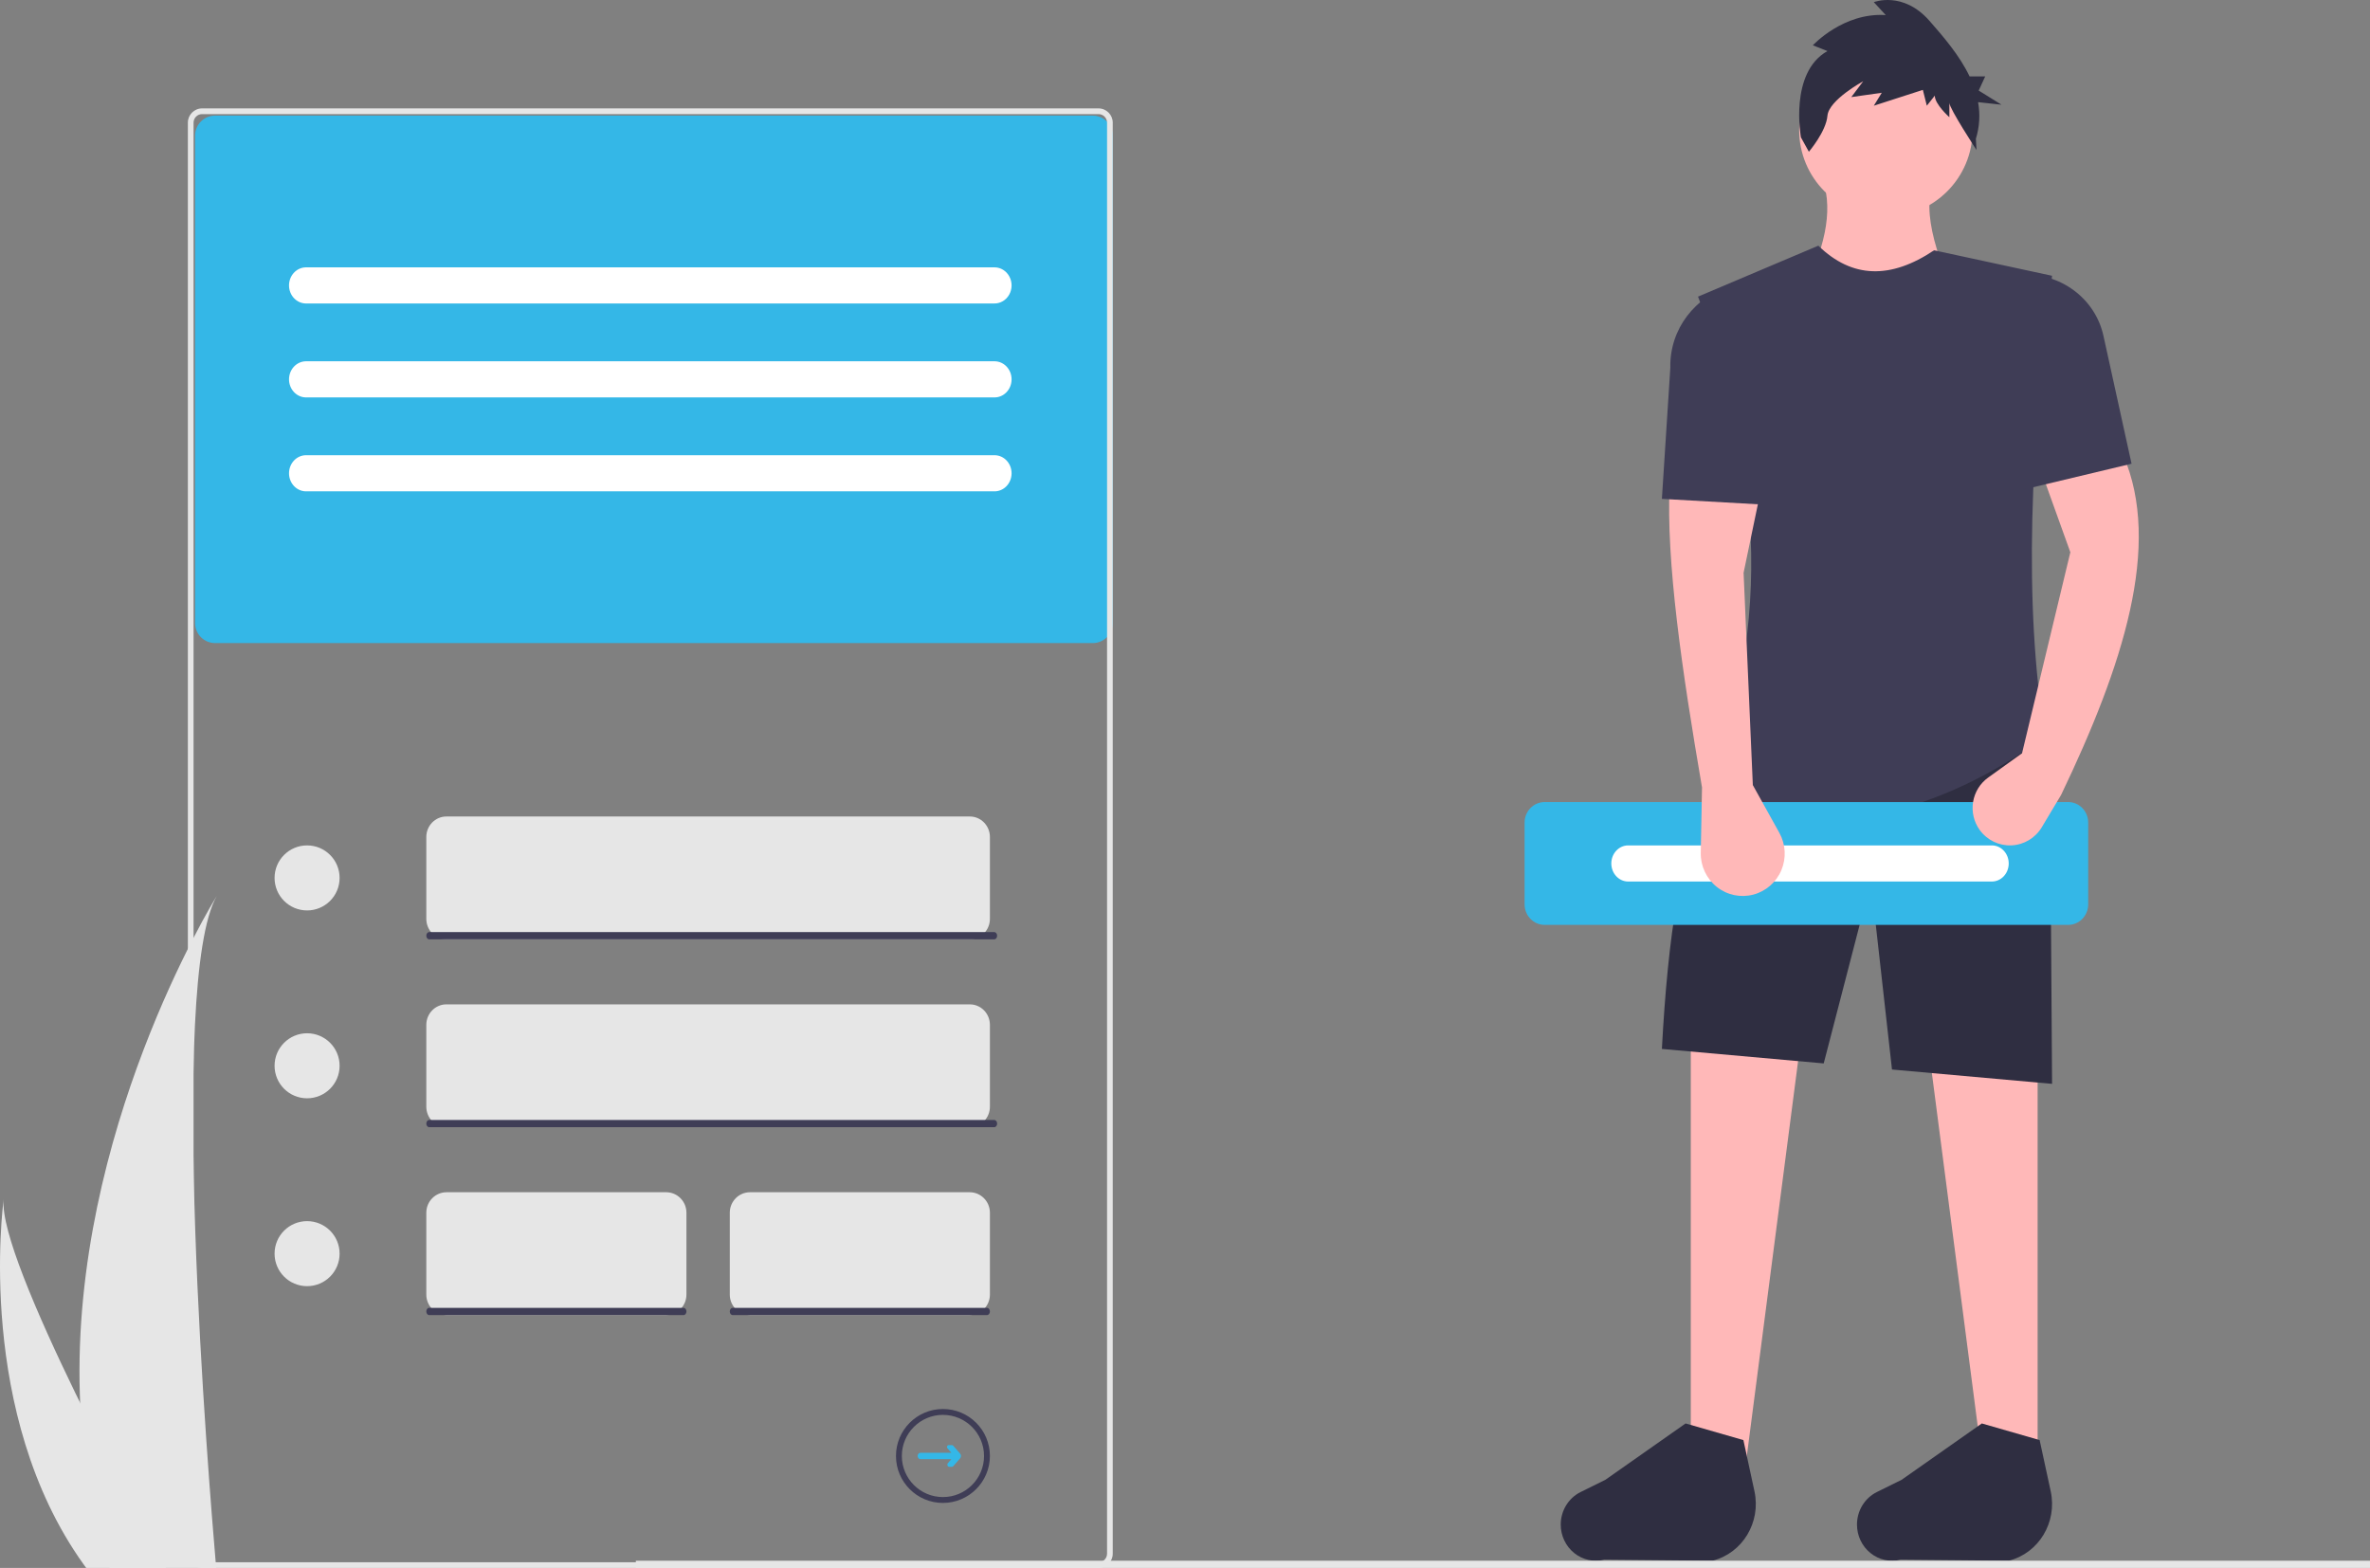
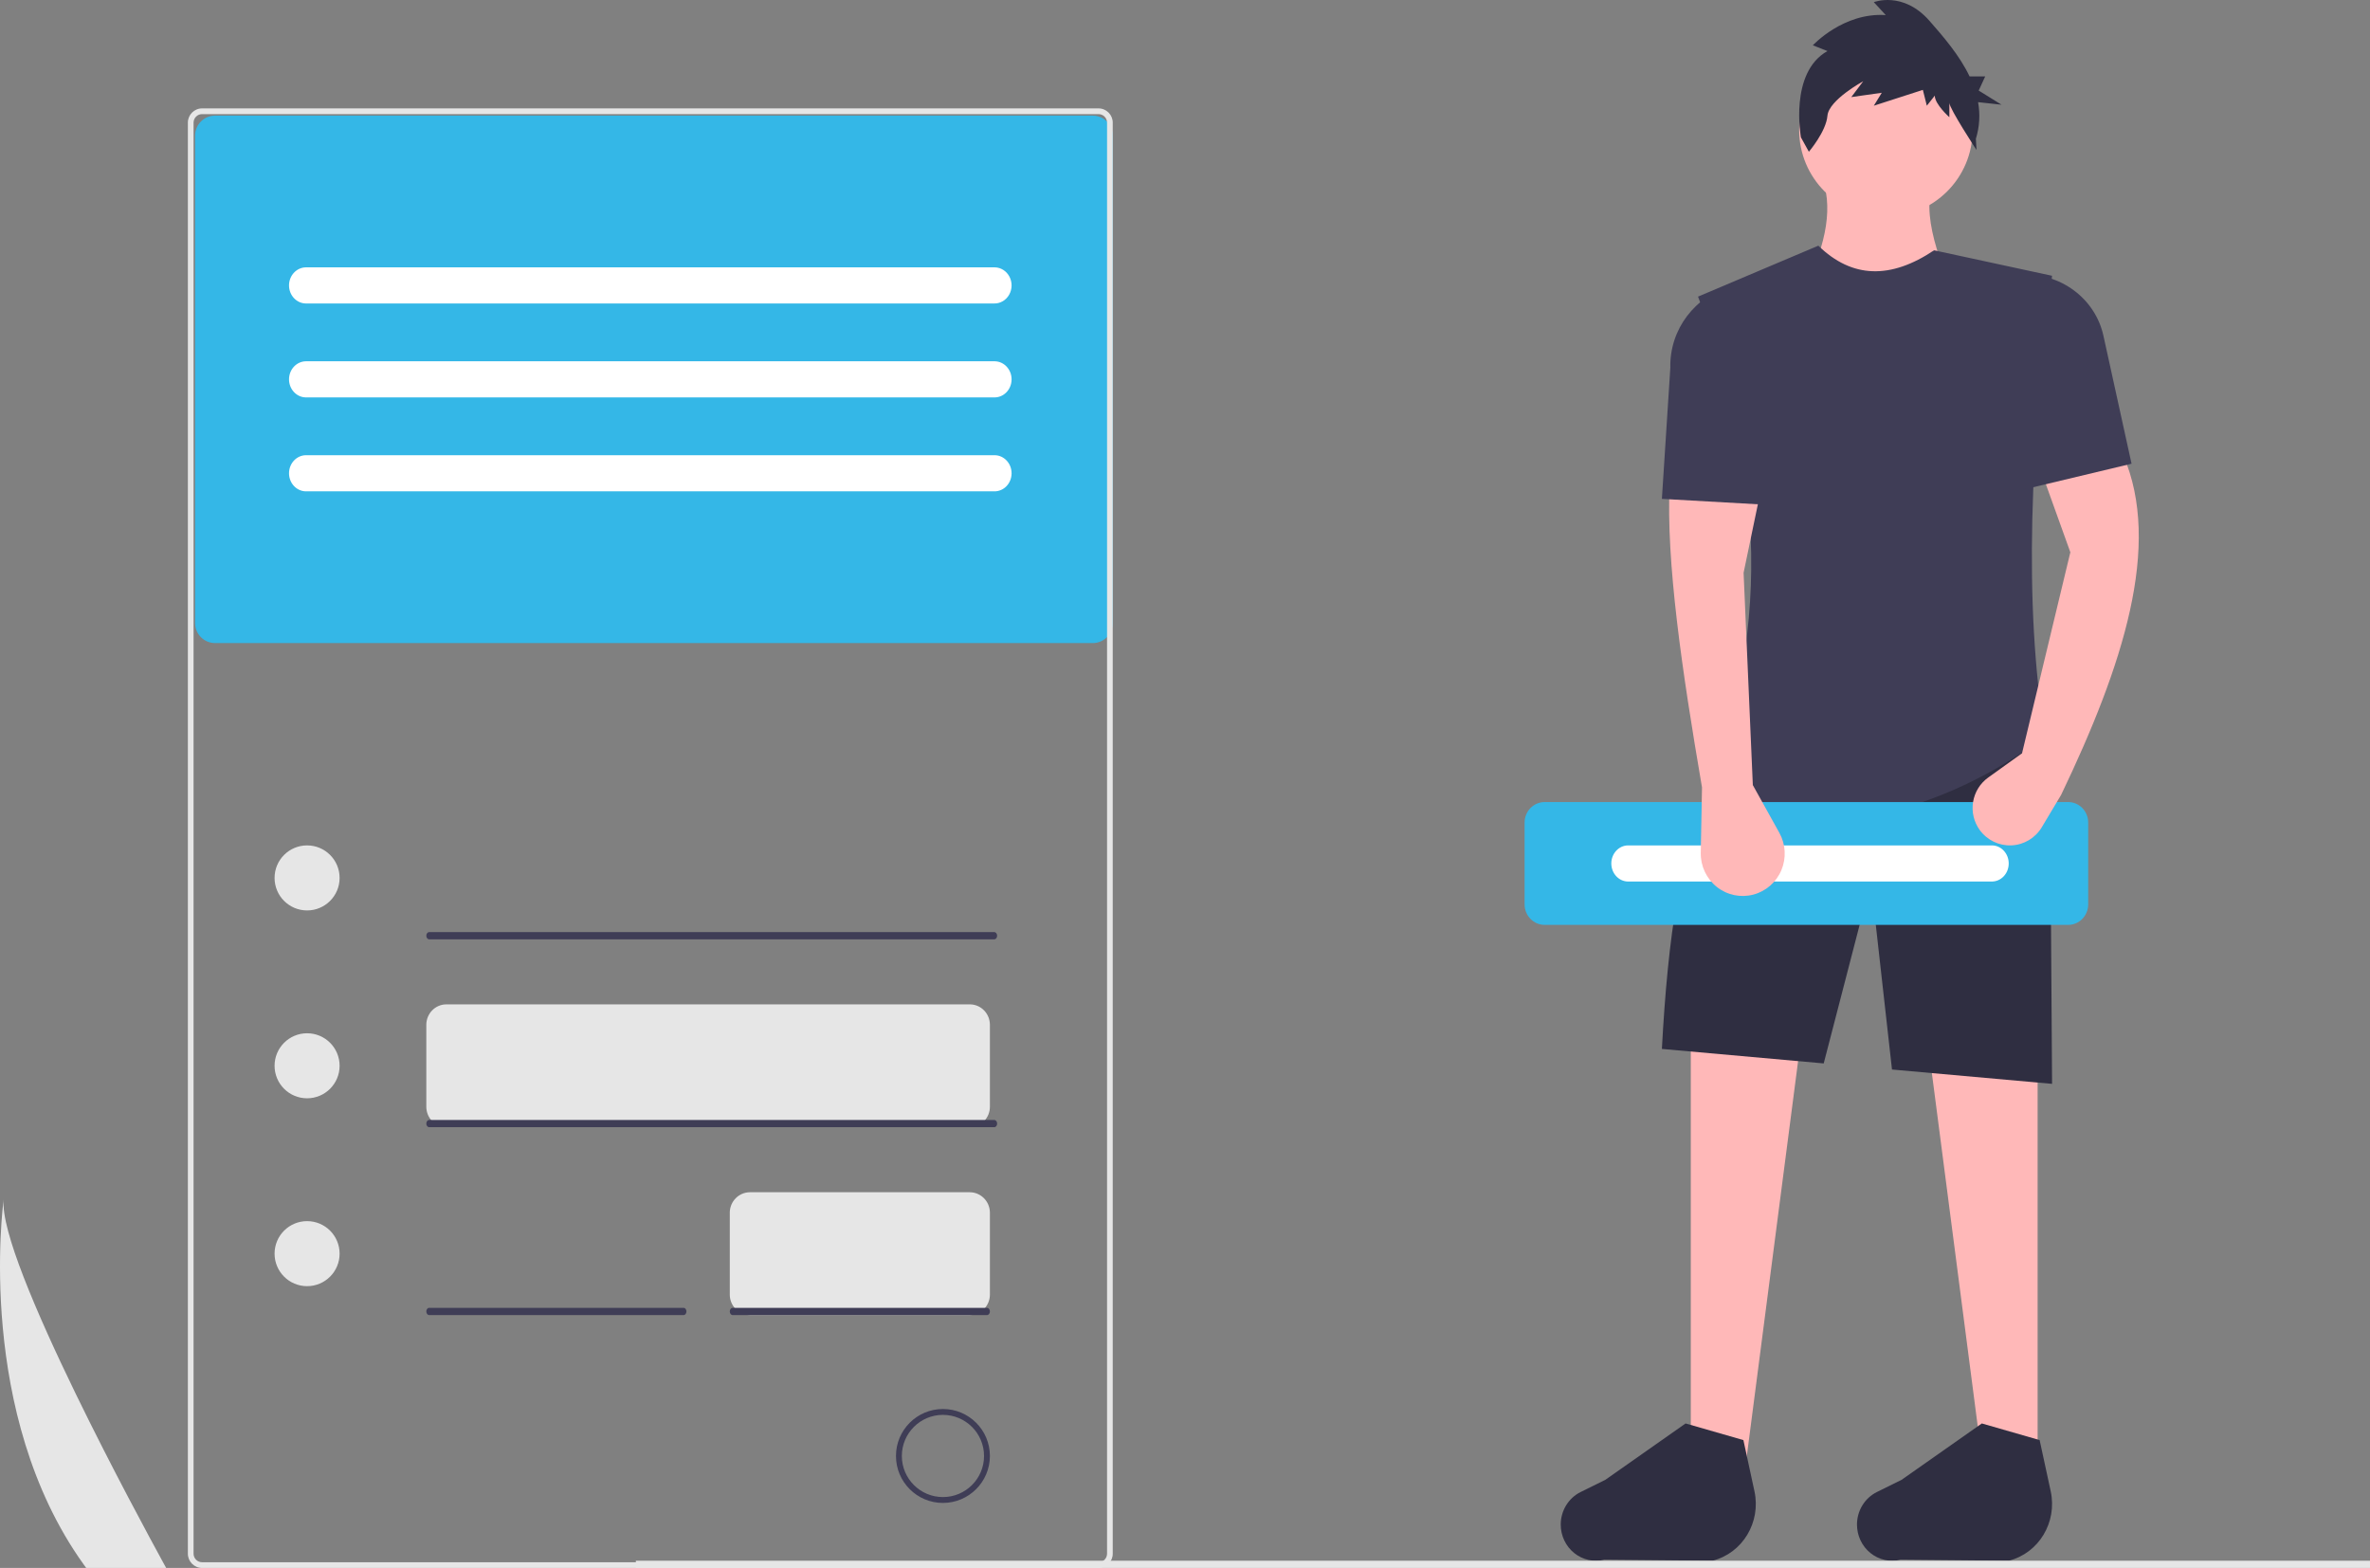
<svg xmlns="http://www.w3.org/2000/svg" width="328px" height="217px" viewBox="0 0 328 217" version="1.1">
  <rect x="0" y="0" width="328" height="217" fill="#808080" stroke="none" />
  <title>profile_details_f8b7</title>
  <g id="页面-1" stroke="none" stroke-width="1" fill="none" fill-rule="evenodd">
    <g id="ST_Hackathon" transform="translate(-892, -5264)" fill-rule="nonzero">
      <g id="编组-8" transform="translate(0, 4871)">
        <g id="编组-23" transform="translate(0, 336)">
          <g id="profile_details_f8b7" transform="translate(892, 57)">
            <polygon id="路径" fill="#FFB8B8" points="241.04 207 234 207 234 138.321 250 138" />
            <polygon id="路径" fill="#FFB8B8" points="274.96 207 282 207 282 138.321 266 138" />
            <path d="M237.016,215.995 L222.037,215.854 C220.584,216.223 219.046,215.885 217.867,214.936 C216.689,213.988 216,212.535 216,210.997 L216,210.997 C216,209.074 217.072,207.321 218.758,206.488 L222.175,204.799 L233.279,197 L241.279,199.302 L242.811,206.387 C243.738,210.675 241.166,214.941 237.016,215.995 Z" id="路径" fill="#2F2E41" />
            <path d="M278.016,215.995 L263.037,215.854 C261.584,216.223 260.046,215.885 258.867,214.936 C257.689,213.988 257,212.535 257,210.997 L257,210.997 C257,209.074 258.072,207.321 259.758,206.488 L263.175,204.799 L274.279,197 L282.279,199.302 L283.811,206.387 C284.738,210.675 282.166,214.941 278.016,215.995 Z" id="路径" fill="#2F2E41" />
            <path d="M284,150 L261.845,148.017 L258.929,121.973 L252.396,147.172 L230,145.168 C230.826,129.737 232.602,116.866 236.75,110.376 L283.679,102 L284,150 Z" id="路径" fill="#2F2E41" />
            <circle id="椭圆形" fill="#FFB8B8" cx="261" cy="18" r="12" />
            <path d="M271,42 L250,39.429 C252.672,33.768 253.876,28.483 251.938,24 L268.092,24 C265.595,28.434 267.828,35.005 271,42 Z" id="路径" fill="#FFB8B8" />
            <path d="M283.039,101.944 C268.391,112.692 252.405,116.359 235,112.52 C245.56,88.393 244.052,64.613 235,41.051 L251.654,34 C256.323,38.558 261.678,38.657 267.667,34.641 L284,38.166 C281.012,61.672 280.011,83.506 283.039,101.944 Z" id="路径" fill="#3F3D56" />
            <path d="M252.911,7.066 L250.893,6.27 C250.893,6.27 255.112,1.691 260.981,2.089 L259.33,0.298 C259.33,0.298 263.366,-1.295 267.034,2.886 C268.963,5.083 271.194,7.666 272.585,10.576 L274.745,10.576 L273.844,12.533 L277,14.491 L273.76,14.139 C274.067,15.829 273.962,17.566 273.454,19.208 L273.541,20.756 C273.541,20.756 269.785,15.028 269.785,14.232 L269.785,16.223 C269.785,16.223 267.768,14.431 267.768,13.237 L266.667,14.63 L266.117,12.44 L259.33,14.63 L260.431,12.839 L256.212,13.436 L257.863,11.246 C257.863,11.246 253.094,13.834 252.911,16.024 C252.727,18.213 250.343,21 250.343,21 L249.242,19.009 C249.242,19.009 247.591,10.052 252.911,7.066 Z" id="路径" fill="#2F2E41" />
            <path d="M286.228,128 L213.772,128 C212.242,127.998 211.002,126.731 211,125.167 L211,113.833 C211.002,112.269 212.242,111.002 213.772,111 L286.228,111 C287.758,111.002 288.998,112.269 289,113.833 L289,125.167 C288.998,126.731 287.758,127.998 286.228,128 L286.228,128 Z" id="路径" fill="#34B7E7" />
            <path d="M225.298,117 C224.023,117.023 223,118.136 223,119.5 C223,120.865 224.023,121.977 225.298,122 L275.632,122 C276.92,122.018 277.979,120.919 278,119.541 C278.021,118.163 276.996,117.027 275.709,117 C275.683,117 275.658,117 275.632,117 L225.298,117 Z" id="e6024a0c-b89c-4e07-9a96-496d93fbcaea" fill="#FFFFFF" />
            <path d="M242.586,108.653 L246.257,115.261 C247.138,116.847 247.241,118.756 246.536,120.429 C245.832,122.102 244.398,123.351 242.656,123.81 L242.656,123.81 C240.896,124.274 239.022,123.878 237.593,122.741 C236.164,121.604 235.345,119.856 235.38,118.019 L235.552,108.975 C232.794,92.9 230.555,77.679 231.076,67 L243.865,67 L241.307,79.27 L242.586,108.653 Z" id="路径" fill="#FFB8B8" />
            <path d="M285.255,110.004 L282.577,114.486 C281.687,115.976 280.112,116.918 278.384,116.995 C276.655,117.072 275.004,116.273 273.986,114.867 L273.986,114.867 C273.177,113.751 272.846,112.355 273.067,110.992 C273.287,109.629 274.04,108.411 275.159,107.608 L279.842,104.249 L286.529,76.43 L282.389,64.919 L293.851,63 C299.233,75.491 293.812,92.144 285.255,110.004 Z" id="路径" fill="#FFB8B8" />
            <path d="M247,70 L230,69.041 L231.168,50.892 C231.047,45.604 234.58,40.922 239.712,39.569 L241.868,39 L247,70 Z" id="路径" fill="#3F3D56" />
            <path d="M295,64.178 L279,68 L279,38.064 L279.66,38.022 C285.096,37.68 289.968,41.275 291.109,46.47 L295,64.178 Z" id="路径" fill="#3F3D56" />
            <rect id="矩形" fill="#E6E6E6" x="88" y="216" width="240" height="1" />
-             <path d="M11.048,192.934 C11.261,200.928 12.592,208.852 15.001,216.472 C15.056,216.649 15.114,216.823 15.171,217 L29.921,217 C29.906,216.842 29.89,216.665 29.874,216.472 C28.891,205.094 23.22,135.843 30,124 C29.407,124.961 9.905,156.781 11.048,192.934 Z" id="路径" fill="#E6E6E6" />
            <path d="M11.549,216.47 C11.672,216.647 11.801,216.825 11.932,217 L23,217 C22.916,216.849 22.819,216.671 22.706,216.47 C20.878,213.133 15.466,203.159 10.442,192.819 C5.043,181.708 0.091,170.174 0.508,166 C0.379,166.941 -3.357,195.641 11.549,216.47 Z" id="路径" fill="#E6E6E6" />
            <path d="M151.231,89 L29.769,89 C28.241,88.998 27.002,87.763 27,86.238 L27,18.762 C27.002,17.237 28.241,16.002 29.769,16 L151.231,16 C152.759,16.002 153.998,17.237 154,18.762 L154,86.238 C153.998,87.763 152.759,88.998 151.231,89 L151.231,89 Z" id="路径" fill="#34B7E7" />
            <path d="M152.031,217 L27.969,217 C26.882,217 26,216.113 26,215.02 L26,16.98 C26,15.887 26.882,15 27.969,15 L152.031,15 C153.118,15 154,15.887 154,16.98 L154,215.02 C154,216.113 153.118,217 152.031,217 Z M27.969,15.792 C27.317,15.792 26.788,16.325 26.788,16.98 L26.788,215.02 C26.788,215.675 27.317,216.208 27.969,216.208 L152.031,216.208 C152.683,216.208 153.212,215.675 153.212,215.02 L153.212,16.98 C153.212,16.325 152.683,15.792 152.031,15.792 L27.969,15.792 Z" id="形状" fill="#E6E6E6" />
            <circle id="椭圆形" fill="#E6E6E6" cx="42.5" cy="121.5" r="4.5" />
-             <path d="M134.228,130 L61.772,130 C60.242,129.998 59.002,128.731 59,127.167 L59,115.833 C59.002,114.269 60.242,113.002 61.772,113 L134.228,113 C135.758,113.002 136.998,114.269 137,115.833 L137,127.167 C136.998,128.731 135.758,129.998 134.228,130 L134.228,130 Z" id="路径" fill="#E6E6E6" />
            <path d="M137.603,130 L59.397,130 C59.178,130 59,129.776 59,129.5 C59,129.224 59.178,129 59.397,129 L137.603,129 C137.822,129 138,129.224 138,129.5 C138,129.776 137.822,130 137.603,130 Z" id="路径" fill="#3F3D56" />
            <circle id="椭圆形" fill="#E6E6E6" cx="42.5" cy="147.5" r="4.5" />
            <path d="M134.228,156 L61.772,156 C60.242,155.998 59.002,154.731 59,153.167 L59,141.833 C59.002,140.269 60.242,139.002 61.772,139 L134.228,139 C135.758,139.002 136.998,140.269 137,141.833 L137,153.167 C136.998,154.731 135.758,155.998 134.228,156 L134.228,156 Z" id="路径" fill="#E6E6E6" />
            <path d="M137.603,156 L59.397,156 C59.178,156 59,155.776 59,155.5 C59,155.224 59.178,155 59.397,155 L137.603,155 C137.822,155 138,155.224 138,155.5 C138,155.776 137.822,156 137.603,156 Z" id="路径" fill="#3F3D56" />
            <circle id="椭圆形" fill="#E6E6E6" cx="42.5" cy="173.5" r="4.5" />
-             <path d="M92.2,182 L61.8,182 C60.254,181.998 59.002,180.731 59,179.167 L59,167.833 C59.002,166.269 60.254,165.002 61.8,165 L92.2,165 C93.746,165.002 94.998,166.269 95,167.833 L95,179.167 C94.998,180.731 93.746,181.998 92.2,182 L92.2,182 Z" id="路径" fill="#E6E6E6" />
            <path d="M94.609,182 L59.391,182 C59.175,182 59,181.776 59,181.5 C59,181.224 59.175,181 59.391,181 L94.609,181 C94.825,181 95,181.224 95,181.5 C95,181.776 94.825,182 94.609,182 Z" id="路径" fill="#3F3D56" />
            <path d="M134.2,182 L103.8,182 C102.254,181.998 101.002,180.731 101,179.167 L101,167.833 C101.002,166.269 102.254,165.002 103.8,165 L134.2,165 C135.746,165.002 136.998,166.269 137,167.833 L137,179.167 C136.998,180.731 135.746,181.998 134.2,182 L134.2,182 Z" id="路径" fill="#E6E6E6" />
            <path d="M136.609,182 L101.391,182 C101.175,182 101,181.776 101,181.5 C101,181.224 101.175,181 101.391,181 L136.609,181 C136.825,181 137,181.224 137,181.5 C137,181.776 136.825,182 136.609,182 Z" id="路径" fill="#3F3D56" />
            <path d="M42.321,37 C41.033,37.023 40,38.135 40,39.5 C40,40.865 41.033,41.977 42.321,42 L137.599,42 C138.442,42.015 139.23,41.553 139.664,40.786 C140.098,40.02 140.113,39.066 139.702,38.285 C139.292,37.504 138.52,37.014 137.676,37 C137.65,37 137.624,37 137.599,37 L42.321,37 Z" id="aa22f97a-b0c4-48a0-9697-8e710bb4cd75" fill="#FFFFFF" />
            <path d="M42.321,50 C41.033,50.023 40,51.135 40,52.5 C40,53.865 41.033,54.977 42.321,55 L137.604,55 C138.906,55.021 139.978,53.92 140,52.541 C140.021,51.162 138.983,50.025 137.681,50 C137.655,50 137.63,50 137.604,50 L42.321,50 Z" id="a17c1cae-a14a-457b-86dc-2629628de1d6" fill="#FFFFFF" />
            <path d="M42.321,63 C41.033,63.023 40,64.135 40,65.5 C40,66.865 41.033,67.977 42.321,68 L137.604,68 C138.906,68.021 139.978,66.92 140,65.541 C140.021,64.162 138.983,63.025 137.681,63 C137.655,63 137.63,63 137.604,63 L42.321,63 Z" id="b5ca973b-c484-402e-90b9-a33cbeee2455" fill="#FFFFFF" />
-             <path d="M132.888,201.189 L131.919,200.076 C131.877,200.027 131.82,200 131.76,200 L131.289,200 C131.198,200 131.116,200.063 131.081,200.16 C131.046,200.256 131.065,200.368 131.13,200.442 L131.666,201.058 L127.385,201.058 C127.172,201.058 127,201.256 127,201.5 C127,201.744 127.172,201.942 127.385,201.942 L131.666,201.942 L131.184,202.495 C131.111,202.58 131.089,202.707 131.129,202.818 C131.168,202.928 131.262,203 131.366,203 L131.747,203 C131.815,203 131.88,202.969 131.929,202.913 L132.888,201.811 C132.96,201.728 133,201.617 133,201.5 C133,201.383 132.96,201.272 132.888,201.189 L132.888,201.189 Z" id="路径" fill="#34B7E7" />
            <path d="M130.5,208 C126.91,208 124,205.09 124,201.5 C124,197.91 126.91,195 130.5,195 C134.09,195 137,197.91 137,201.5 C136.996,205.088 134.088,207.996 130.5,208 Z M130.5,195.812 C127.359,195.812 124.812,198.359 124.812,201.5 C124.812,204.641 127.359,207.188 130.5,207.188 C133.641,207.188 136.188,204.641 136.188,201.5 C136.184,198.36 133.64,195.816 130.5,195.812 Z" id="形状" fill="#3F3D56" />
          </g>
        </g>
      </g>
    </g>
  </g>
</svg>